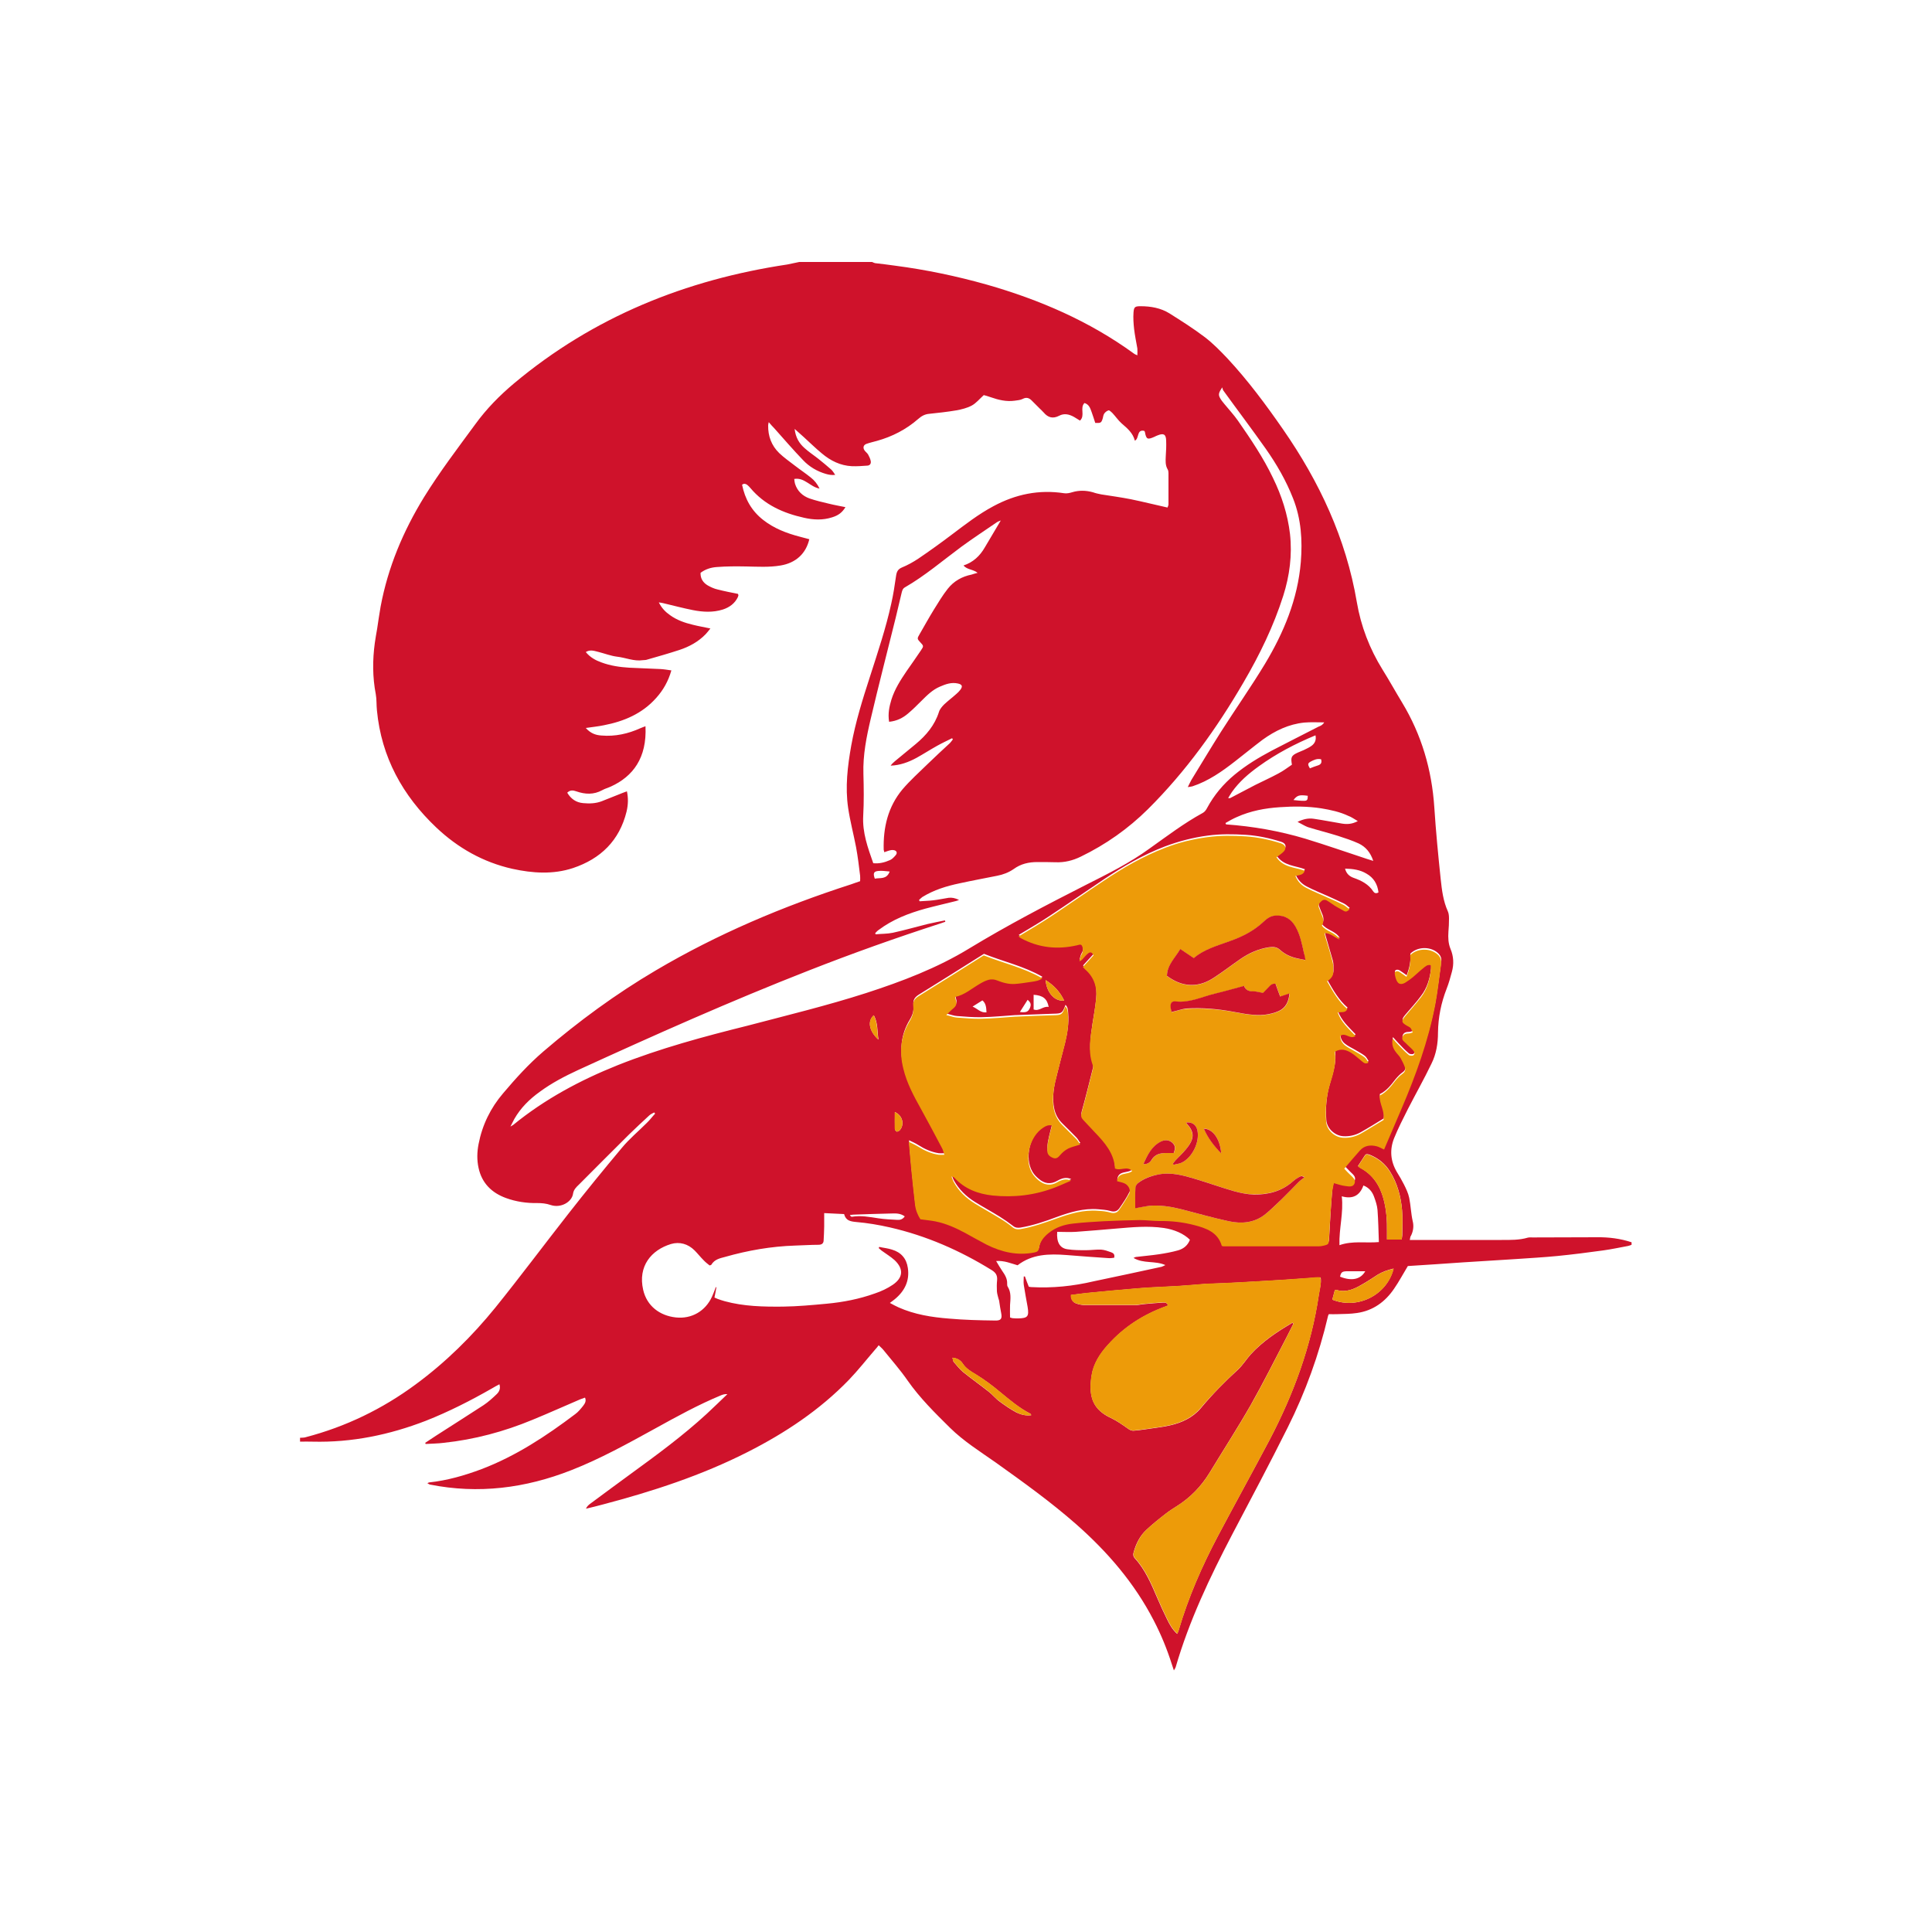
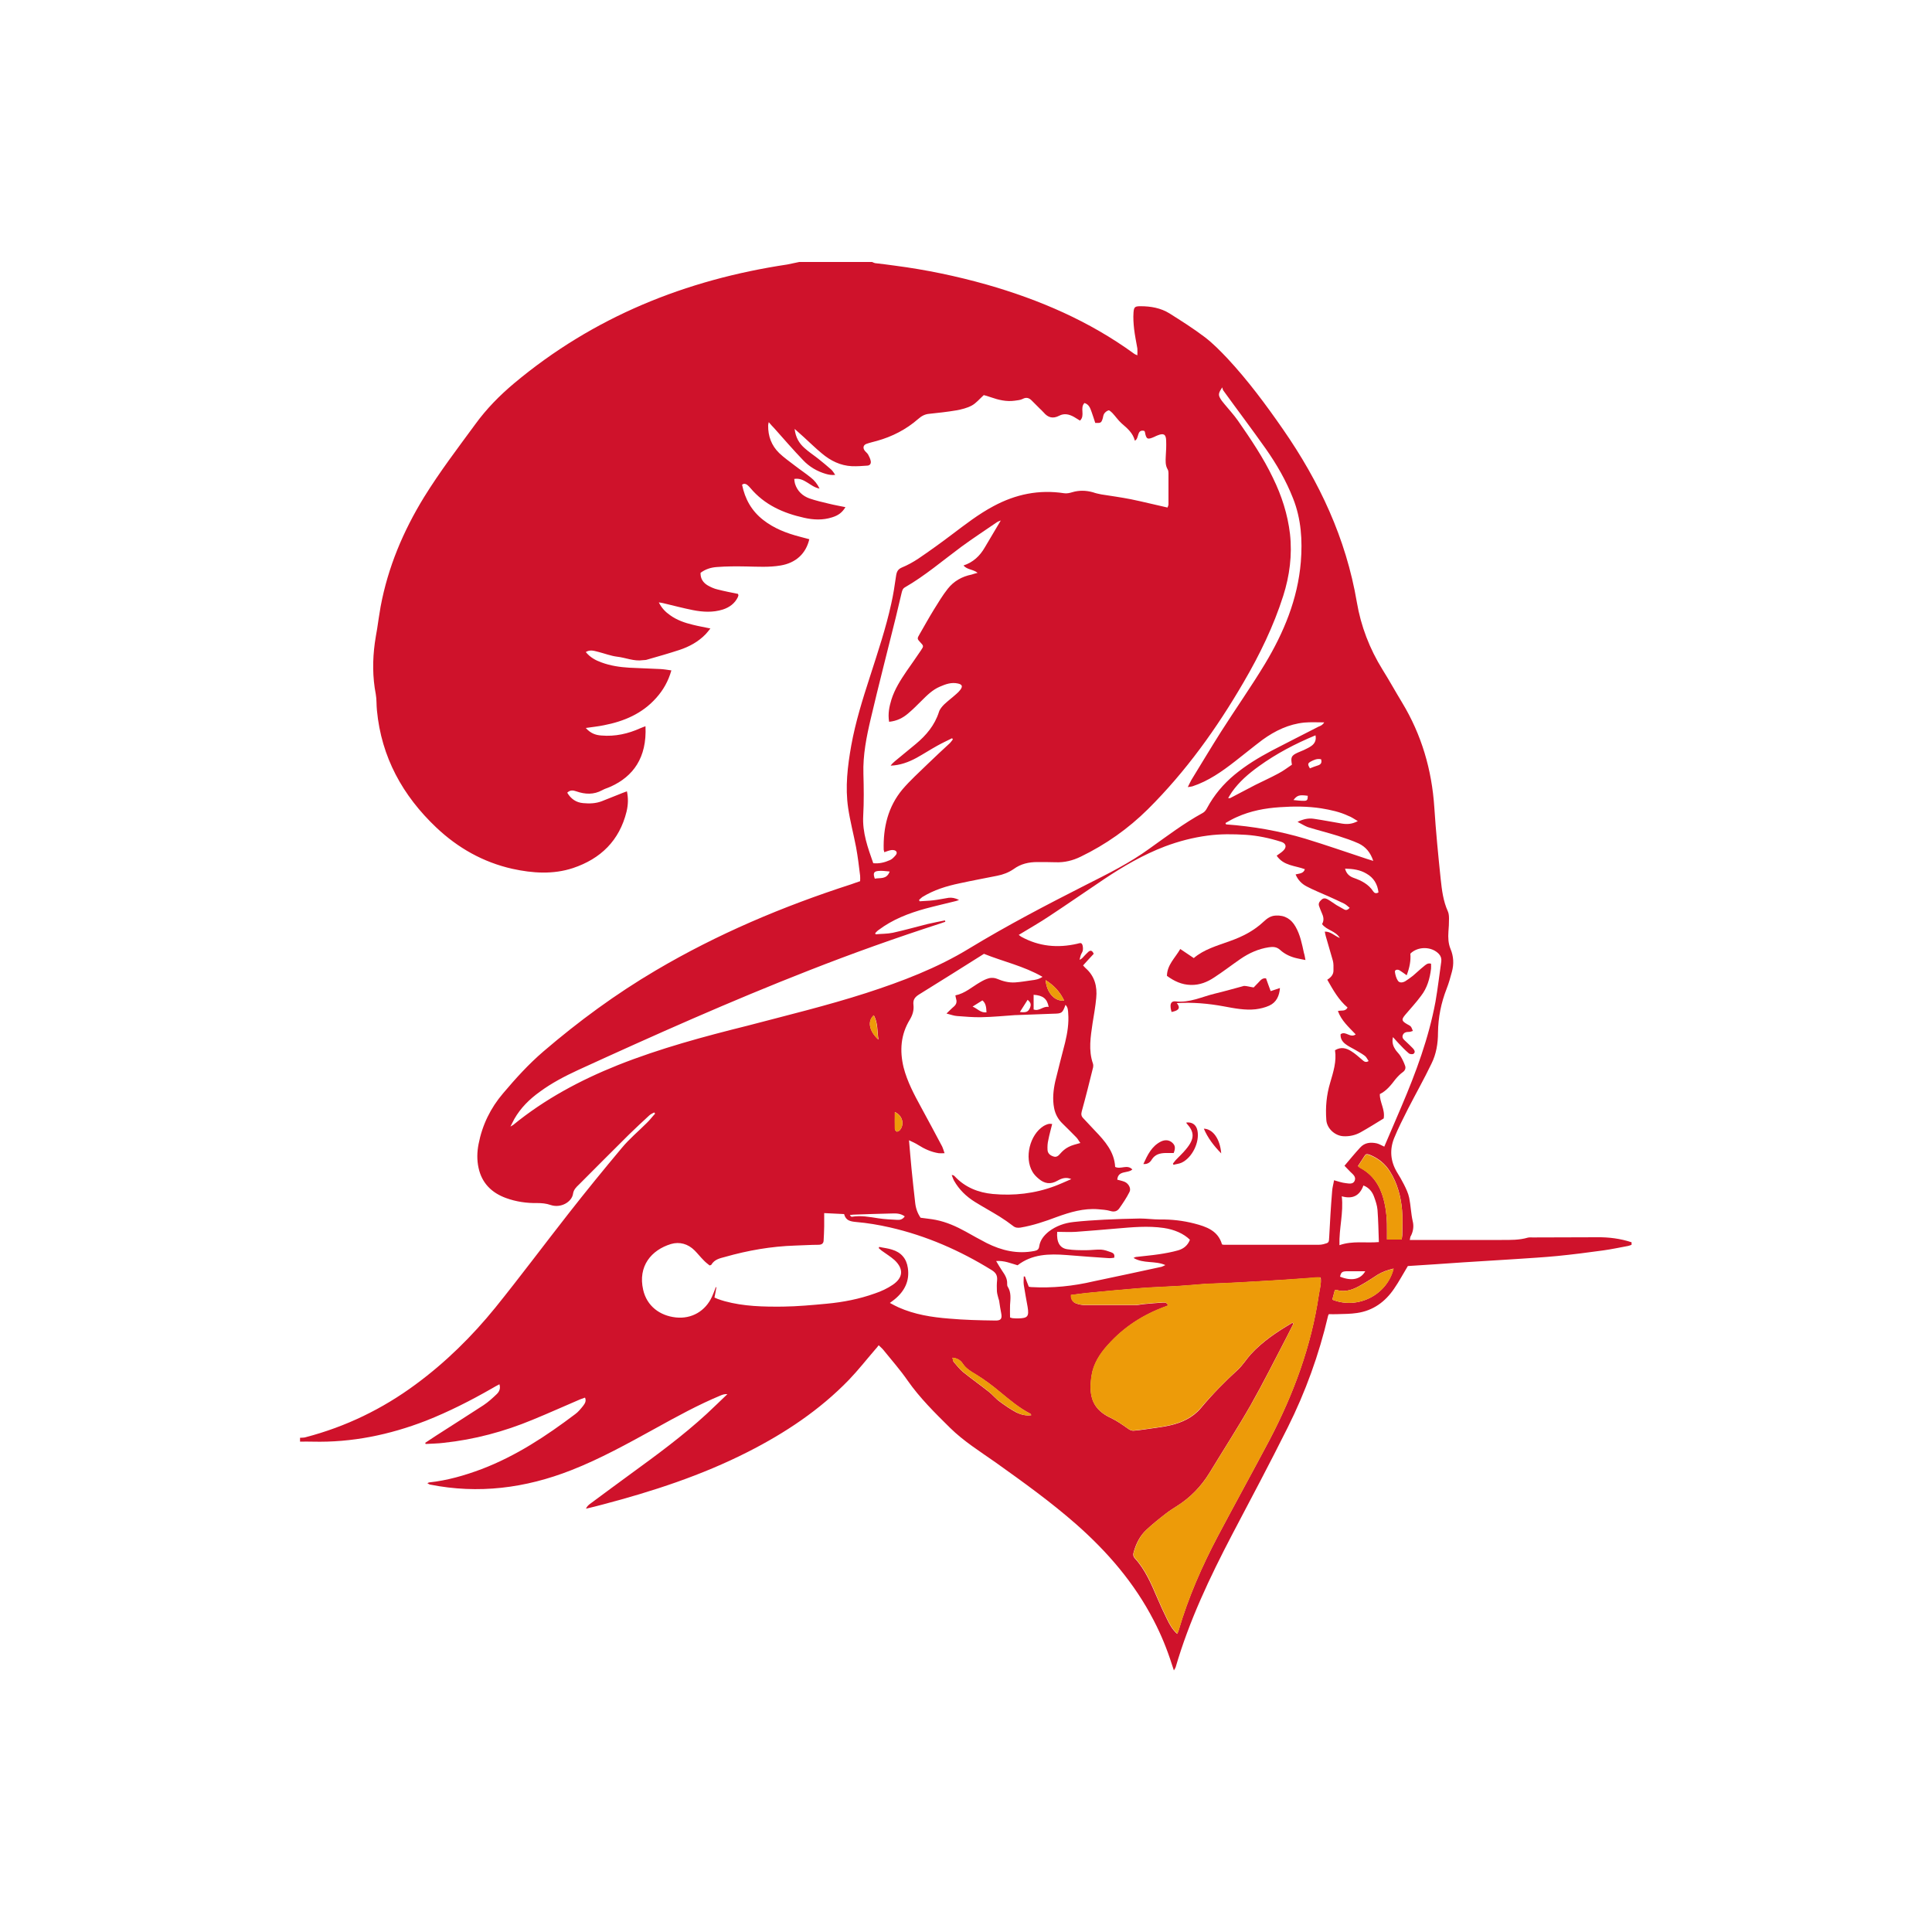
<svg xmlns="http://www.w3.org/2000/svg" version="1.1" id="katman_1" x="0px" y="0px" viewBox="0 0 1000 1000" style="enable-background:new 0 0 1000 1000;" xml:space="preserve">
  <style type="text/css">
	.st0{fill-rule:evenodd;clip-rule:evenodd;fill:#CF122B;}
	.st1{fill-rule:evenodd;clip-rule:evenodd;fill:#ED9B09;}
</style>
  <g>
    <path class="st0" d="M826.5,640.4c-11,0.1-22.1,0-33.1,0.1c-0.9,0-1.8-0.1-2.6,0.1c-4.4,1.3-9,1.2-13.5,1.2c-14.6,0-29.2,0-43.9,0   h-3.7c0.2-0.8,0.2-1.2,0.3-1.6c1.5-2.6,1.9-5.5,1.2-8.2c-0.9-4-1-8.1-1.8-12c-0.5-2.4-1.6-4.7-2.7-6.9c-1.1-2.2-2.4-4.4-3.7-6.5   c-3.3-5.6-3.8-11.5-1.4-17.5c2.1-5.2,4.7-10.2,7.2-15.2c4-7.8,8.3-15.4,12.1-23.3c2.5-5,3.4-10.5,3.4-16.1   c0.1-7.9,1.6-15.4,4.5-22.8c1.1-2.8,1.9-5.7,2.7-8.7c1.1-4,0.9-8-0.7-11.8c-1.2-2.9-1.3-5.9-1.1-8.9c0.2-2.3,0.3-4.5,0.3-6.8   c0-1.3-0.1-2.7-0.6-3.8c-2.4-5.3-3.1-11-3.7-16.7c-1.3-12.4-2.5-24.7-3.3-37.1c-1.3-19.5-6.6-37.6-16.7-54.3   c-3.4-5.6-6.6-11.4-10.1-17c-6.7-10.8-11.2-22.5-13.3-34.9c-5.6-33-19.4-62.4-38.3-89.6c-8.8-12.7-18.1-25.2-28.6-36.5   c-3.7-3.9-7.5-7.8-11.8-11.1c-5.8-4.4-12.1-8.4-18.3-12.3c-4.5-2.8-9.7-3.7-14.9-3.7c-2.9,0-3.5,0.3-3.7,3.3   c-0.2,2.8,0,5.6,0.3,8.4c0.4,3.4,1.1,6.8,1.7,10.2c0.1,1,0,2.1,0,3.5c-0.7-0.3-1.3-0.5-1.8-0.9c-23.1-16.8-48.9-27.9-76.2-35.7   c-15.6-4.4-31.4-7.7-47.5-9.8c-3.4-0.5-6.9-0.9-10.3-1.3c-0.5-0.1-1-0.4-1.5-0.6h-37.7c-2.1,0.4-4.1,0.9-6.2,1.3   c-52.6,7.9-100.3,27.1-141.4,61.5c-7.5,6.3-14.3,13.2-20.1,21.2c-9.1,12.4-18.4,24.6-26.5,37.7c-10.8,17.6-18.7,36.3-22.5,56.7   c-0.7,3.8-1.2,7.7-1.8,11.5c-0.4,2.5-0.9,4.9-1.2,7.3c-1.2,8.8-1.2,17.7,0.5,26.5c0.5,2.7,0.3,5.6,0.6,8.4   c2.3,24.2,13.3,44.1,30.7,60.6c11.2,10.6,24.3,18,39.4,21.4c10.5,2.3,21.1,3,31.4-0.4c14.3-4.8,24-14.2,27.7-29.2   c0.9-3.8,0.9-7.1,0.2-10.5c-0.8,0.3-1.5,0.5-2.2,0.8c-3.6,1.4-7.2,2.9-10.8,4.3c-3.1,1.2-6.4,1.3-9.6,1c-3.7-0.3-6.4-2.2-8.3-5.4   c1.6-1.6,3.2-1.2,4.7-0.7c4.6,1.6,9,1.8,13.4-0.6c1.4-0.8,3-1.2,4.5-1.9c11.4-5.2,18.7-14.8,17.9-31.2c-0.9,0.4-1.8,0.6-2.6,1   c-6.4,2.9-13.1,4.4-20.2,3.8c-3-0.2-5.6-1.1-8.1-3.9c3.4-0.5,6.4-0.8,9.3-1.4c10.4-2,19.9-6,27.1-14.1c3.7-4.1,6.3-8.7,7.9-14.3   c-2.1-0.3-3.8-0.6-5.6-0.7c-5.4-0.3-10.8-0.4-16.2-0.7c-4.9-0.3-9.7-1-14.3-2.7c-3.1-1.1-5.9-2.6-8.2-5.4c2.4-1.5,4.6-0.5,6.8,0   c3.1,0.8,6.2,2,9.4,2.4c4.5,0.5,8.7,2.5,13.4,1.8c0.7-0.1,1.5,0,2.2-0.3c5.6-1.6,11.2-3.2,16.7-5c5.1-1.7,9.7-4.2,13.5-8.1   c0.8-0.8,1.5-1.8,2.5-3c-3.3-0.7-6.2-1.2-9-1.9c-4.2-1-8.3-2.4-11.9-5c-2.3-1.6-4.3-3.6-5.8-6.6c1,0.2,1.7,0.2,2.3,0.4   c5.1,1.2,10.3,2.6,15.4,3.6c5.1,1,10.3,1.3,15.4-0.3c3.4-1.1,6.2-3.1,7.8-6.4c0.1-0.3,0.2-0.6,0.3-0.9c0-0.2-0.1-0.4-0.2-0.8   c-3.5-0.7-7.1-1.4-10.6-2.3c-1.8-0.4-3.5-1.2-5.1-2.1c-2.3-1.4-3.8-3.4-3.7-6.5c2.5-1.9,5.4-2.8,8.4-3c5-0.4,10.1-0.4,15.2-0.3   c5.9,0.1,11.9,0.5,17.8-0.5c7.8-1.3,13.1-6,14.9-13.6c-1.6-0.4-3.3-0.9-4.9-1.3c-6.9-1.8-13.4-4.3-19-8.7   c-6-4.7-9.4-10.8-10.9-18.2c1-0.8,1.9-0.5,2.7,0.1c0.6,0.5,1.1,1,1.6,1.6c7.3,8.7,17,13,27.8,15.4c4.8,1.1,9.7,1.3,14.4-0.2   c3.3-1,5.3-2.5,7-5.3c-2.9-0.6-5.8-1.1-8.6-1.8c-3.4-0.8-6.8-1.6-10-2.7c-3.6-1.3-6.3-3.8-7.5-7.6c-0.2-0.7-0.3-1.5-0.4-2.5   c5.3-0.9,8.2,4.1,13.1,5c-1.2-2.5-2.7-4.3-4.5-5.7c-2.7-2.2-5.6-4.1-8.3-6.2c-2.7-2.1-5.6-4.1-8.1-6.5c-4-3.9-5.8-8.8-5.7-14.3   c0-0.4,0.1-0.8,0.3-1.7c1.1,1.3,1.9,2.2,2.8,3.1c5,5.6,9.8,11.2,15,16.6c3.2,3.4,7.3,5.8,11.8,7.1c1.4,0.4,2.9,0.7,4.8,0.5   c-0.6-0.9-1.2-1.9-2-2.7c-2.2-1.9-4.4-3.8-6.7-5.6c-2.4-1.9-4.9-3.5-7.2-5.6c-2.7-2.4-4.6-5.4-5.1-9.9c1.9,1.7,3.3,2.9,4.7,4.2   c3.1,2.8,6.1,5.8,9.4,8.5c4.5,3.8,9.6,6.3,15.5,6.6c2.7,0.1,5.4-0.1,8.1-0.3c1.4-0.1,1.9-1.2,1.7-2.3c-0.2-1.2-0.8-2.4-1.4-3.5   c-0.5-0.8-1.4-1.4-1.9-2.2c-0.9-1.4-0.4-2.8,1.2-3.3c1.7-0.6,3.5-1,5.3-1.5c7.9-2.2,15.1-5.9,21.3-11.3c1.7-1.5,3.4-2.5,5.7-2.7   c4.7-0.5,9.4-1,14.1-1.8c2.7-0.5,5.6-1.2,8-2.5c2.2-1.2,3.9-3.3,6.2-5.4c0.8,0.2,2.2,0.6,3.6,1.1c4,1.4,8.1,2.4,12.4,1.8   c1.4-0.2,2.9-0.3,4.1-0.9c2-1.1,3.5-0.5,4.9,1c1.3,1.3,2.6,2.6,3.9,3.9c0.7,0.7,1.4,1.3,2.1,2.1c2.2,2.6,4.7,3.4,8,1.7   c2.6-1.4,5.2-0.8,7.7,0.6c1,0.6,2,1.2,3.1,1.9c2.8-2.6-0.2-6.5,2.3-9.1c2.4,0.7,3,2.7,3.7,4.6c0.7,1.9,1.3,3.9,1.9,5.7   c2.8,0.1,3.1,0,3.8-2.1c0.3-0.9,0.3-2,0.9-2.8c0.5-0.7,1.4-1.4,2.2-1.6c0.5-0.1,1.3,0.8,1.9,1.3c1.7,1.8,3.1,3.9,4.9,5.5   c2.9,2.5,5.8,4.9,6.8,8.9c2.4-1.2,0.8-5.9,4.8-5.1c0.2,0.2,0.4,0.4,0.4,0.6c0.7,3.8,1.3,4.1,4.9,2.5c0.6-0.3,1.2-0.6,1.8-0.8   c3-1.2,4.2-0.5,4.3,2.7c0.1,2.7,0,5.4-0.2,8.1c-0.1,2.4-0.3,4.7,1,6.9c0.3,0.5,0.4,1.2,0.4,1.9c0,5.4,0,10.8,0,16.2   c0,0.4-0.2,0.8-0.5,1.6c-6.4-1.4-12.6-3-19-4.3c-5.1-1-10.2-1.7-15.3-2.5c-1.5-0.3-2.9-0.6-4.3-1.1c-3.6-1-7.2-1.1-10.8,0   c-1.3,0.4-2.8,0.7-4.1,0.5c-13-2-25.1,0.5-36.6,6.7c-7.7,4.1-14.5,9.4-21.4,14.6c-5.7,4.3-11.5,8.5-17.4,12.5   c-2.7,1.8-5.6,3.4-8.5,4.6c-2.2,0.9-2.8,2.3-3.1,4.4c-0.7,4.8-1.4,9.6-2.5,14.4c-2.8,12.8-7,25.2-11,37.7   c-3.8,11.7-7.5,23.5-9.7,35.7c-1.9,10.7-3.2,21.5-1.6,32.3c1,6.8,2.8,13.5,4.1,20.3c0.9,4.9,1.5,9.8,2.1,14.8c0.1,0.8,0,1.7,0,2.8   c-1.6,0.5-3.1,1.1-4.6,1.6c-35.3,11.4-69.2,25.7-101.2,44.6c-20.7,12.2-39.9,26.3-58.1,41.9c-7.7,6.6-14.4,14-20.9,21.7   c-6.5,7.6-10.8,16.4-12.7,26.3c-0.8,4.1-0.9,8.2,0,12.3c1.7,7.9,6.8,12.9,14.2,15.6c5.2,1.9,10.7,2.7,16.2,2.6c2.3,0,4.6,0.2,6.9,1   c5.3,1.8,11-1.6,11.6-5.8c0.3-2.1,1.6-3.4,3.1-4.8c8.6-8.6,17.2-17.3,25.9-25.9c3.4-3.3,6.9-6.6,10.4-9.8c0.7-0.7,1.7-1.1,2.6-1.6   c0.2,0.2,0.3,0.4,0.5,0.6c-1.5,1.6-2.8,3.4-4.4,4.9c-4.3,4.3-9,8.2-12.8,12.8c-9.4,11.2-18.6,22.5-27.6,34   c-12.7,16.2-25,32.7-37.9,48.7c-12.1,14.9-25.8,28.4-41.3,39.8c-17.2,12.7-36.2,21.9-56.9,27.3c-0.9,0.3-1.9,0.2-2.9,0.3v2   c2.2,0,4.3-0.1,6.5,0c20.3,0.5,39.7-3.5,58.6-10.8c11.9-4.7,23.3-10.5,34.3-16.8c1.2-0.7,2.4-1.4,3.8-2.1c0.7,2.2-0.1,3.9-1.5,5.2   c-2.1,2-4.3,4-6.7,5.6c-8.1,5.3-16.4,10.5-24.6,15.8c-1.9,1.2-3.7,2.5-5.6,3.7c0.1,0.2,0.1,0.4,0.2,0.6c3.1-0.2,6.3-0.2,9.4-0.6   c15.9-1.7,31.2-5.8,45.9-11.9c8.3-3.4,16.5-7.1,24.7-10.6c0.8-0.3,1.6-0.6,2.5-0.9c0.8,1.8-0.1,3.1-1,4.3c-1.2,1.5-2.5,3.1-4,4.2   c-15.1,11.4-30.7,21.7-48.5,28.5c-8.8,3.3-17.8,5.9-27.2,6.9c-0.2,0-0.4,0.2-0.9,0.4c0.6,0.3,0.9,0.6,1.3,0.7   c25.1,5,49.4,1.9,73.1-7.4c15.1-5.9,29.3-13.8,43.5-21.6c11.2-6.2,22.3-12.3,34.1-17.2c1-0.4,2-0.7,3.3-0.6   c-3.6,3.4-7.1,6.9-10.7,10.2c-12.4,11.4-25.9,21.3-39.5,31.2c-7,5.1-14,10.3-20.9,15.4c-0.8,0.6-1.6,1.3-2.1,2.5   c2.8-0.7,5.6-1.3,8.4-2.1c25.9-6.8,51.4-15.1,75.4-27.3c19.3-9.8,37.2-21.7,52.3-37.3c4.8-5,9.1-10.5,13.6-15.7   c0.6-0.6,1.1-1.3,1.8-2.2c0.9,0.9,1.8,1.6,2.5,2.5c4.2,5.2,8.7,10.3,12.5,15.8c6.3,9,14.1,16.7,21.9,24.4c7.1,7,15.6,12.3,23.7,18   c14.3,10.2,28.5,20.4,41.7,32c16.2,14.3,30.1,30.4,40.1,49.8c3.8,7.3,6.9,14.9,9.4,22.8c0.3,0.9,0.6,1.8,1,3   c0.4-0.7,0.7-1.1,0.9-1.6c7-24.1,17.7-46.6,29.3-68.8c9.7-18.4,19.4-36.7,28.7-55.3c9.2-18.4,16.2-37.7,20.9-57.8   c0-0.2,0.2-0.4,0.4-0.9c1.4,0,3,0.1,4.6,0c3.3-0.1,6.7-0.1,10-0.6c8.3-1.2,14.6-5.8,19.2-12.6c2.5-3.6,4.6-7.6,7.1-11.7   c9.3-0.6,18.9-1.2,28.5-1.9c9.1-0.6,18.1-1.1,27.2-1.7c7.2-0.5,14.5-0.9,21.7-1.6c8-0.8,15.9-1.8,23.8-2.9   c4.3-0.6,8.5-1.5,12.8-2.3c0.6-0.1,1.2-0.4,1.8-0.6V643C838.8,641.1,832.7,640.3,826.5,640.4z M702.8,425c-3,1.6-5.5,1.7-8.1,1.3   c-4.9-0.8-9.8-1.8-14.7-2.5c-2.7-0.4-5.3,0.1-8.4,1.6c2.2,1.1,3.7,2.1,5.3,2.7c5.1,1.6,10.4,2.9,15.5,4.5c3.7,1.2,7.4,2.4,10.9,4   c3.5,1.7,6,4.5,7.5,9c-1.3-0.4-2.3-0.7-3.2-1c-10.6-3.5-21.2-7.2-32-10.5c-13.4-4-27.1-6.4-41-7.4c-0.1-0.2-0.2-0.5-0.3-0.7   c1.9-1.1,3.8-2.2,5.9-3.1c7.1-3.2,14.6-4.6,22.3-5.1c7.1-0.5,14.3-0.5,21.4,0.6c4.8,0.8,9.6,1.8,14,3.9   C699.4,422.8,700.9,423.9,702.8,425z M713.5,461.9c-1.3,0.8-2.2,0.3-2.7-0.5c-2.4-3.7-6.1-5.6-10.1-7c-2-0.7-3.8-2-4.5-4.8   c4.1,0.1,7.8,0.6,11.1,2.6C711,454.3,713,457.6,713.5,461.9z M678.9,386c-1.2,0.9-2.6,1.5-4,2.2c-1.1,0.5-2.2,0.9-3.3,1.4   c-3.2,1.5-3.6,2.3-2.9,6.2c-2.2,1.5-4.6,3.3-7.1,4.6c-3.9,2.1-7.9,3.9-11.9,5.9c-4.2,2.2-8.4,4.4-12.6,6.6   c-0.3,0.2-0.7,0.3-1.4,0.2c0.6-1,1.2-2.1,1.9-3.1c3.8-5.4,8.7-9.6,14-13.4c9-6.5,18.7-11.6,29.3-16   C681.4,383.1,680.5,384.8,678.9,386z M683.8,393c0.5,1.8-0.1,2.7-1.7,3.2c-1.4,0.4-2.8,1-4.1,1.5c-1.2-2-1.2-2.6,0.4-3.5   C679.9,393.4,681.7,392.5,683.8,393z M674.9,414.5c-1.8,0-3.6-0.2-5.4-0.4c1.9-2.5,3.1-2.8,7.4-2.2   C676.9,414,676.6,414.5,674.9,414.5z M446.8,422.2c0.4-7.2,0.3-14.5,0.1-21.7c-0.3-9.7,1.6-19.2,3.8-28.5   c4.1-17.5,8.6-34.8,12.9-52.2c1-4.2,2-8.4,3-12.6c0.3-1.2,0.5-2.5,1.8-3.2c10.4-6,19.6-13.9,29.2-21c6-4.4,12.3-8.5,18.4-12.7   c0.6-0.4,1.3-0.6,2-0.9c-2.8,4.8-5.6,9.4-8.3,14c-2.5,4.3-5.9,7.6-11,9.3c2,2.3,5,1.9,7.3,3.8c-1.2,0.3-2.2,0.6-3.1,0.9   c-5,1-9.2,3.4-12.3,7.3c-2.7,3.4-4.9,7.1-7.2,10.8c-2.6,4.2-5,8.6-7.5,12.9c-1.2,2-1.2,2.3,0.3,3.9c1.9,2,2,2.1,0.5,4.3   c-2.4,3.6-4.9,7.1-7.4,10.7c-3.2,4.7-6.2,9.4-7.9,14.8c-1.1,3.6-1.9,7.3-1.2,11.5c4-0.4,7.1-2,9.7-4.2c2.5-2.1,4.8-4.4,7.1-6.7   c2.8-2.8,5.7-5.7,9.5-7.3c3-1.3,6-2.4,9.4-1.6c2.1,0.5,2.5,1.4,1.2,3.2c-0.6,0.8-1.3,1.5-2,2.1c-2.1,1.9-4.4,3.6-6.4,5.5   c-1.1,1.1-2.3,2.5-2.7,3.9c-2.2,6.9-6.6,12.1-12,16.6c-3.6,3-7.2,5.9-10.8,8.9c-0.8,0.7-1.6,1.4-2.2,2.3c4.9-0.2,9.3-1.8,13.5-4.1   c3.6-2,7-4.2,10.6-6.2c2.5-1.4,5.1-2.6,7.7-3.9c0.1,0.2,0.3,0.4,0.4,0.6c-0.5,0.6-0.9,1.3-1.5,1.9c-3.9,3.6-7.8,7.2-11.6,10.9   c-4.4,4.3-9,8.4-13,13.1c-7.5,9-10,19.7-9.7,31.2c0,0.3,0.2,0.6,0.3,1.3c1.2-0.4,2.4-0.9,3.6-1.1c0.7-0.1,1.8,0,2.3,0.4   c1,0.8,0.4,1.9-0.3,2.6c-0.8,0.9-1.7,1.8-2.7,2.2c-2.7,1.2-5.5,1.9-8.6,1.6C449.2,438.8,446.3,431,446.8,422.2z M460.5,451.1   c-1.6,4.3-5,3.1-7.7,3.7c-1-2.8-0.6-3.8,1.9-4C456.5,450.6,458.3,450.9,460.5,451.1z M319.8,551.3c-19.5,7.8-37.8,17.6-54.1,30.9   c-0.2,0.2-0.5,0.3-1.5,0.9c0.9-1.7,1.4-2.8,2-3.9c3.3-5.8,7.9-10.3,13.2-14.1c6.1-4.5,12.8-8,19.7-11.2   c39.5-18.1,79.2-35.8,119.6-51.6c22.4-8.8,45.1-16.9,68-24.3c0.9-0.3,1.7-0.6,2.6-0.9c-0.1-0.2-0.1-0.5-0.2-0.7   c-3,0.6-6.1,1.2-9.1,1.9c-6,1.5-11.9,3.2-17.9,4.5c-2.9,0.6-5.9,0.5-8.9,0.8c-0.1-0.2-0.1-0.4-0.2-0.6c0.6-0.6,1.1-1.2,1.7-1.6   c7.3-5.5,15.6-8.7,24.3-11.1c5.2-1.4,10.5-2.6,15.7-3.9c0.4-0.1,0.7-0.2,1.7-0.6c-2.1-1-3.7-1.3-5.4-1.1c-2.7,0.4-5.3,1-8,1.3   c-2.3,0.3-4.7,0.3-7,0.5c-0.1-0.2-0.2-0.4-0.3-0.7c0.6-0.5,1.1-1.1,1.7-1.5c6-3.7,12.6-5.7,19.3-7.1c6.4-1.4,12.9-2.6,19.4-3.9   c3.1-0.6,6-1.7,8.6-3.5c3.7-2.7,7.8-3.6,12.2-3.6c3.1,0,6.3,0,9.4,0.1c4.7,0.2,9-0.9,13.1-2.9c13-6.3,24.6-14.5,34.8-24.6   c19.6-19.5,35.6-41.8,49.5-65.7c8.3-14.2,15.5-29,20.5-44.7c3.3-10.4,4.7-21.1,3.5-32c-1.2-10.2-4.3-19.8-8.8-29   c-5-10.5-11.5-20.1-18.1-29.6c-2.1-3-4.6-5.7-6.9-8.5c-0.8-1-1.7-2-2.3-3.1c-1.1-1.9-0.9-2.8,1-5.7c0.2,0.6,0.3,1.1,0.5,1.5   c7.3,10.1,14.8,20,22,30.2c5.7,8.1,10.6,16.6,14.2,25.8c4.2,10.6,4.9,21.7,4,32.9c-1.6,19.2-8.8,36.5-18.6,52.8   c-7.2,11.9-15.3,23.4-22.8,35.2c-5.2,8.2-10.2,16.6-15.3,24.9c-0.6,1-1,2.1-1.8,3.6c1.1-0.2,1.8-0.2,2.4-0.4   c8.2-2.7,15.2-7.6,22-12.9c4.8-3.7,9.5-7.6,14.3-11.2c6.5-4.7,13.6-8.1,21.6-8.9c3.3-0.3,6.6-0.1,10.3-0.1   c-0.8,1.4-1.9,1.8-2.9,2.2c-8.1,4.2-16.2,8.2-24.2,12.4c-6.8,3.6-13.4,7.6-19.3,12.5c-5.8,4.8-10.6,10.5-14.2,17.2   c-0.5,1-1.3,2.1-2.3,2.6c-9.7,5.3-18.5,12-27.5,18.4c-10.3,7.5-21.6,13.1-32.9,18.8c-20.5,10.4-40.8,21-60.4,32.9   c-16.7,10.2-34.9,17.1-53.4,23.1c-20.2,6.5-40.9,11.5-61.4,16.9C364.4,536.5,341.7,542.6,319.8,551.3z M461.4,628.1   c2.4-0.1,4.7-0.1,6.9,1.5c-1.1,1.6-2.5,1.9-3.9,1.8c-3.2-0.2-6.5-0.3-9.7-0.8c-4.6-0.7-9.1-1.6-13.8-0.8c-0.3,0-0.7-0.3-1-0.9   c0.6,0,1.1-0.2,1.7-0.2C448.2,628.4,454.8,628.3,461.4,628.1z M452.3,525.5c2.2,4.1,1.7,8.3,2.4,12.6   C449.9,533.8,448.8,528.5,452.3,525.5z M465.7,585c-0.4,0.4-1.1,0.8-1.6,0.7c-0.4-0.1-0.9-0.9-0.9-1.4c-0.1-2.8,0-5.6,0-8.7   C467.2,577.4,468.3,582,465.7,585z M491.2,682.5c-8.9-0.7-17.8-2.1-26.1-5.8c-1.4-0.6-2.8-1.4-4.5-2.3c1-0.8,1.8-1.3,2.5-1.9   c5.1-4.2,7.8-9.5,6.8-16.2c-0.7-4.9-3.5-8.1-8.2-9.5c-2.1-0.7-4.4-0.9-6.6-1.4c-0.1,0.2-0.2,0.4-0.3,0.6c0.5,0.4,1,0.9,1.5,1.3   c2.3,1.7,4.7,3.1,6.8,5c4.7,4.5,4.4,9-1,12.7c-2.8,1.9-6,3.4-9.3,4.5c-8.1,2.9-16.4,4.5-24.9,5.3c-7.5,0.7-15.1,1.4-22.6,1.5   c-10.2,0.1-20.3-0.1-30.2-2.8c-1.2-0.3-2.5-0.8-3.7-1.2c-0.5-0.2-1-0.4-1.6-0.7c0.4-1.8,0.7-3.6,1-5.3c-0.1,0-0.2,0-0.3-0.1   c-0.6,1.6-1.2,3.3-1.9,4.8c-3.4,7.6-10.6,11.8-18.8,10.9c-8.3-0.9-15-5.9-16.9-14.3c-2.8-12.2,4.2-20.6,14.4-23.7   c4.4-1.3,8.8-0.1,12.2,3.3c1.6,1.6,3,3.4,4.6,5c1,1.1,2.2,2,3.2,2.8c0.6-0.2,0.9-0.3,0.9-0.4c1.6-2.7,4.3-3.3,7-4   c11.9-3.4,24-5.5,36.4-5.9c4-0.1,8-0.4,12-0.4c1.6,0,2.6-0.6,2.7-2.1c0.2-2.5,0.2-4.9,0.3-7.4c0-2.1,0-4.2,0-6.9   c3.5,0.2,6.8,0.3,10.3,0.5c0.9,3.4,3.2,3.8,6.2,4.1c5.9,0.5,11.8,1.5,17.5,2.8c18.8,4.3,36.2,11.9,52.7,22.1c2.1,1.3,3,2.7,2.8,5.2   c-0.2,1.9-0.2,3.9-0.1,5.8c0.1,1.3,0.5,2.5,0.8,3.7c0.1,0.5,0.4,1,0.4,1.5c0.3,2,0.6,4.1,1,6c0.6,3-0.1,4-3.2,3.9   C507,683.4,499.1,683.2,491.2,682.5z M526.1,731.1c-3-1.6-5.9-3.6-8.6-5.6c-2.1-1.5-3.7-3.6-5.8-5.2c-4.4-3.5-9-6.7-13.3-10.2   c-1.8-1.5-3.2-3.4-4.8-5.2c-0.3-0.4-0.3-1.2-0.6-2.1c2.5,0.2,4.2,1.3,5.3,3c1.7,2.6,4.2,4.1,6.8,5.6c4.4,2.7,8.6,5.8,12.5,9.1   c5,4.1,9.9,8.3,15.8,11.3c0.1,0.1,0.2,0.3,0.4,0.7C531,732.9,528.4,732.2,526.1,731.1z M533.9,666.2c-0.4,0-0.9-0.1-1.4-0.2   c-0.7-1.8-1.4-3.5-2-5.3c-0.2,0-0.4,0-0.6,0c0,1.4-0.2,2.9,0,4.3c0.6,3.8,1.3,7.7,2,11.5c0.8,4.9,0,5.8-4.8,5.9c-1,0-1.9,0-2.9-0.1   c-0.4,0-0.8-0.2-1.4-0.4c0-2.1-0.1-4.3,0-6.4c0.2-3.2,0.7-6.5-1.2-9.5c-0.3-0.4-0.3-1-0.3-1.6c0.1-2.5-1.1-4.5-2.5-6.5   c-1.1-1.6-2-3.2-3.2-5.2c4.3-0.3,7.5,1.2,11.1,2.2c7.5-5.8,16.2-6,25.3-5.3c7.2,0.6,14.4,1.1,21.7,1.6c1,0.1,2.1-0.1,3-0.2   c0.4-1.7-0.4-2.4-1.5-2.8c-1.7-0.6-3.5-1.3-5.3-1.4c-2.6-0.1-5.2,0.3-7.8,0.3c-3.2,0-6.5,0-9.7-0.5c-3.9-0.6-5.6-3.7-5.2-9   c3.2,0,6.4,0.2,9.6,0c7-0.5,14-1.1,21-1.7c8.2-0.7,16.4-1.5,24.6-0.3c5.4,0.8,10.3,2.9,13.5,6.1c-1.1,2.9-3.3,4.7-6.2,5.5   c-3.2,0.9-6.5,1.5-9.8,2c-4,0.6-7.9,0.9-11.9,1.4c-0.3,0-0.5,0.2-1.3,0.5c5.2,3.1,11.1,1.3,16.5,3.7c-0.8,0.4-1.4,0.7-2,0.9   c-11.7,2.5-23.4,5.1-35.1,7.5C555.5,665.7,544.7,666.8,533.9,666.2z M682.6,670.2c-3.9,26.6-13.1,51.4-25.5,75.1   c-8.8,16.6-17.9,33.1-26.7,49.7c-8.3,15.7-15.4,31.9-20.4,49c-0.1,0.5-0.4,1-0.7,1.7c-2.5-2.2-4-5-5.3-7.7c-1.8-3.6-3.4-7.2-5-10.9   c-3.1-7.2-6.2-14.6-11.6-20.5c-1.1-1.2-0.9-2.4-0.5-3.6c1.2-4.2,3.2-8.1,6.4-11.1c3.2-3,6.7-5.8,10.2-8.5c1.8-1.4,3.7-2.6,5.6-3.8   c7-4.4,12.6-10.2,16.9-17.2c7.1-11.7,14.6-23.3,21.4-35.2c6.5-11.5,12.4-23.3,18.5-35c1.2-2.4,2.4-4.8,3.6-7.1   c-0.2-0.1-0.4-0.3-0.6-0.4c-7.8,4.6-15.4,9.6-21.6,16.4c-2.2,2.5-4,5.4-6.4,7.7c-6.9,6.3-13.4,12.9-19.3,20c-4.2,5-9.9,7.6-16.1,9   c-4.4,1-8.9,1.4-13.3,2.1c-1.7,0.3-3.4,0.4-5.1,0.6c-1.4,0.2-2.4-0.4-3.5-1.2c-2.7-1.9-5.5-3.9-8.5-5.3   c-9.2-4.3-11.8-10.7-10.1-21.8c0.9-6.2,4.3-11.5,8.5-16.1c8.3-9.3,18.5-15.8,30.2-20c0.3-0.1,0.6-0.3,0.9-0.4   c-0.5-1.3-1.4-1.6-2.5-1.5c-3.3,0.2-6.6,0.5-9.9,0.8c-1.4,0.1-2.8,0.5-4.1,0.5c-8.9,0-17.8,0-26.6,0c-1.5,0-3-0.3-4.4-0.8   c-1.7-0.6-2.8-2-2.7-4.4c3.7-0.5,7.4-1,11-1.3c7-0.7,13.9-1.3,20.9-1.9c3.1-0.3,6.2-0.5,9.4-0.7c4.5-0.3,9-0.4,13.6-0.7   c5.2-0.3,10.3-0.8,15.4-1.2c0.2,0,0.4,0,0.6,0c5.4-0.2,10.8-0.4,16.2-0.7c7.4-0.4,14.9-0.9,22.3-1.3c5.8-0.4,11.6-0.8,17.4-1.2   c0.7,0,1.5,0,2.4,0C684,664.3,683,667.2,682.6,670.2z M688,640.1c-0.2,3.1,0,3.1-3,3.9c-0.8,0.2-1.7,0.3-2.5,0.3   c-16.4,0-32.7,0-49.1,0c-0.2,0-0.4-0.1-0.9-0.2c-2-7.1-8.1-9.2-14.3-10.8c-5.8-1.5-11.8-2.2-17.9-2.1c-3.4,0-6.9-0.5-10.3-0.5   c-6.2,0.1-12.3,0.3-18.5,0.6c-5.3,0.3-10.5,0.6-15.8,1.2c-4.6,0.5-9,2-12.8,4.9c-2.5,2-4.5,4.4-5,7.7c-0.2,1.5-0.9,2.1-2.5,2.4   c-8.8,1.7-16.9-0.2-24.7-4.1c-3.7-1.9-7.2-3.9-10.8-5.9c-4.9-2.7-10-5-15.6-6.1c-2.5-0.5-5.1-0.7-7.8-1.1c-1.6-2.3-2.5-4.9-2.8-7.7   c-0.7-5.9-1.3-11.8-1.9-17.7c-0.5-4.7-0.8-9.4-1.3-14.7c1.7,0.8,3.3,1.5,4.7,2.4c3.3,2.1,6.8,3.7,10.7,4.3c0.8,0.1,1.6,0,3,0   c-0.5-1.5-0.8-2.5-1.2-3.4c-3.6-6.8-7.2-13.5-10.9-20.3c-3.6-6.6-7.2-13.3-9.1-20.7c-2.1-8.7-1.5-17,3.2-24.7   c1.5-2.5,2.2-4.9,1.9-7.7c-0.3-2.5,0.6-3.9,2.8-5.3c11.2-6.9,22.4-14,33.7-21.1c9.9,4,20.6,6.3,30.3,11.9c-1.9,1.3-3.8,1.6-5.6,1.8   c-2.9,0.4-5.7,0.9-8.6,1.1c-3.3,0.2-6.3-0.6-9.4-1.9c-1.2-0.5-2.8-0.6-4-0.3c-1.6,0.4-3.2,1.2-4.7,2.1c-4.2,2.4-7.8,5.8-12.8,6.8   c0.2,0.8,0.2,1.4,0.4,1.9c0.5,1.7,0,2.9-1.3,4c-1.1,0.9-2.1,2-3.7,3.5c2.3,0.6,3.9,1.2,5.5,1.3c4.2,0.3,8.4,0.7,12.6,0.6   c5.9-0.1,11.8-0.7,17.7-1.1c0.2,0,0.4,0,0.6,0c6.3-0.2,12.5-0.5,18.8-0.7c4.5-0.1,4.8-0.2,6.4-4.6c1.3,1.3,1.3,2.9,1.4,4.4   c0.4,5.1-0.4,10.1-1.6,15.1c-1.7,6.7-3.5,13.4-5.1,20.1c-1,4.5-1.5,9.2-0.6,13.8c0.6,3.2,2.1,5.9,4.4,8.1c2.4,2.4,4.8,4.7,7.1,7.1   c0.8,0.8,1.3,1.9,2.1,2.9c-2.3,0.7-4.4,1.1-6.2,2.1c-1.6,0.8-3.1,2.1-4.2,3.4c-1,1.2-2,2-3.5,1.5c-1.6-0.5-3-1.5-3.1-3.4   c-0.1-1.7,0-3.5,0.4-5.1c0.5-2.7,1.3-5.4,2-8.3c-1.8-0.4-3.1,0.3-4.4,1c-7.2,4.5-10.1,16.4-5.8,23.7c0.8,1.4,2,2.6,3.2,3.6   c3,2.6,6.2,3.1,9.8,1c2.1-1.2,4.4-2,7.1-0.8c-2.8,1.2-5.6,2.5-8.5,3.6c-10.4,3.9-21.2,5.1-32.1,4.1c-7.5-0.7-14.4-3.4-19.8-9.2   c-0.3-0.3-0.6-0.6-1.5-0.6c0.4,1,0.7,2,1.2,2.9c2.6,4.6,6.3,8.2,10.8,11c4.2,2.6,8.6,5,12.8,7.6c2.4,1.5,4.7,3.1,6.9,4.8   c1.2,1,2.4,1.1,3.9,0.9c6.5-1.1,12.7-3.2,18.8-5.5c6.9-2.5,13.9-4.6,21.4-4c2.1,0.2,4.3,0.3,6.3,0.9c2,0.6,3.5,0.2,4.6-1.3   c1.9-2.7,3.8-5.5,5.3-8.5c1-1.8-0.4-4.4-2.5-5.3c-1.2-0.5-2.4-0.7-3.8-1.1c0.4-5,5.5-3.1,7.8-5.3c-2.7-2.8-5.9,0.1-8.9-1.3   c-0.4-7.8-5.3-13.4-10.5-18.8c-2-2.1-4-4.3-6-6.4c-1-1-1.2-2-0.8-3.5c2.1-7.6,4-15.2,5.9-22.9c0.1-0.6,0.1-1.3-0.1-1.9   c-2.4-6.9-1.2-13.9-0.2-20.8c0.7-4.4,1.5-8.7,1.9-13.1c0.6-6-0.8-11.4-5.5-15.5c-0.4-0.3-0.7-0.8-1.3-1.4c1.9-2.1,3.7-4.1,5.5-6   c-0.7-1.7-1.6-2-2.7-1.1c-0.8,0.7-1.5,1.5-2.3,2.3c-0.6,0.7-1.2,1.4-2.3,1.9c0.2-0.8,0.3-1.6,0.6-2.4c0.3-0.9,1-1.7,1.1-2.7   c0.1-1,0-2.2-0.4-3c-0.6-1-1.6-0.4-2.6-0.2c-10.1,2.3-19.8,1.4-29-3.7c-0.4-0.3-0.8-0.6-1.2-0.9c5.4-3.3,10.9-6.4,16.1-9.9   c9.4-6.2,18.6-12.6,28-18.9c10-6.7,20.3-12.7,31.6-17c7.2-2.7,14.5-4.6,22.1-5.6c6.6-0.9,13.2-0.8,19.7-0.4   c6.2,0.4,12.3,1.7,18.3,3.6c2.6,0.8,3.1,2.8,1,4.7c-0.9,0.9-2,1.5-3.3,2.5c3.6,5.3,9.6,5.1,14.6,7c-0.7,2.3-2.9,2.2-4.8,2.7   c1.2,2.9,3.2,4.9,5.7,6.2c3.6,1.9,7.4,3.4,11.2,5.1c2.7,1.2,5.5,2.5,8.2,3.8c1,0.5,1.9,1.4,2.9,2.2c-0.9,0.9-1.7,1.5-2.9,0.8   c-1.3-0.8-2.6-1.4-3.9-2.2c-1.6-1-3-2.1-4.6-3c-1.1-0.6-2.2-0.8-3.2,0.2c-1,0.9-1.8,1.9-1.2,3.4c0.4,1.1,0.8,2.2,1.3,3.3   c0.9,1.9,1.4,3.9,0.2,5.9c2.3,3.2,6.9,3.4,9.2,7.2c-2.8-1.1-4.7-3.4-7.8-3.3c0.2,0.9,0.3,1.6,0.5,2.3c1.2,4.3,2.5,8.5,3.7,12.8   c0.4,1.5,0.3,3.2,0.3,4.8c0.1,2.3-1.3,3.8-3.2,5c3,5.3,5.9,10.5,10.5,14.4c-1.2,2.2-3.2,1.3-5,1.8c1.8,5,5.6,8.3,9.2,12.1   c-2.8,2.1-5.2-2-7.8-0.1c-0.2,2.2,0.9,3.9,2.5,5.1c1.4,1.1,3.1,1.9,4.7,2.8c1.8,1.1,3.6,2,5.2,3.2c0.9,0.6,1.4,1.8,2.1,2.8   c-1.6,1-2.5,0.1-3.4-0.7c-1.8-1.5-3.6-3.2-5.6-4.4c-2.5-1.6-5.3-2.4-8.4-0.5c0.9,5.8-0.9,11.3-2.5,16.8c-1.9,6.3-2.5,12.7-2,19.3   c0.3,4.4,4.4,8.1,8.7,8.4c3.2,0.2,6.3-0.5,9-2c4.1-2.3,8.1-4.8,12-7.2c0.8-4.7-2.1-8.3-2-12.6c3.5-1.7,5.8-4.7,8.1-7.7   c1.1-1.3,2.3-2.6,3.7-3.6c1.3-0.9,1.7-2.1,1.3-3.3c-0.6-1.7-1.4-3.4-2.3-4.9c-0.7-1.2-1.8-2.2-2.6-3.3c-1.2-1.8-2.1-3.8-1.4-6.7   c1.2,1.3,2,2.3,2.9,3.2c1.7,1.8,3.4,3.6,5.3,5.2c0.6,0.5,2,0.6,2.5,0.2c1.1-0.9,0.3-2-0.4-2.8c-1.1-1.2-2.3-2.2-3.5-3.4   c-0.9-0.9-2.2-1.7-1.8-3.2c0.5-1.6,1.8-1.9,3.4-1.9c0.5,0,1-0.2,1.9-0.5c-0.4-0.9-0.6-1.7-1.1-2.3c-0.5-0.5-1.2-0.8-1.9-1.2   c-2.9-1.7-3-2.4-0.9-4.9c2.7-3.2,5.6-6.3,8.1-9.7c3.2-4.1,4.6-9,5.2-14.1c0.1-0.8,0-1.7,0-2.6c-1.8-0.5-2.8,0.6-3.9,1.5   c-1.9,1.5-3.6,3.2-5.4,4.7c-1.2,1-2.6,1.9-3.9,2.8c-1.3,0.8-3,1.1-3.9-0.1c-0.9-1.3-1.4-3.1-1.6-4.7c-0.1-1.1,1.4-1.4,2.5-0.7   c1.1,0.7,2.2,1.5,3.6,2.5c1.5-4,2.2-7.5,1.9-11.2c3.9-3.9,11.1-3.8,14.8,0.2c1,1.1,1.4,2.4,1.2,3.9c-1,6.9-1.8,13.9-3,20.8   c-3.5,18.8-10.1,36.6-17.6,54.2c-2.9,6.9-5.9,13.7-8.9,20.8c-1.4-0.6-2.6-1.4-3.9-1.7c-3.2-0.7-6.3-0.4-8.6,2.2   c-2.7,2.9-5.2,6-8.1,9.4c1.1,1.1,2,2.1,3,3.1c1.3,1.3,3.1,2.5,2.3,4.6c-0.8,2-3,1.5-4.6,1.3c-2-0.2-3.9-0.9-6.1-1.5   c-0.3,1.9-0.9,3.8-1,5.8C688.8,625,688.4,632.5,688,640.1z M542.8,521.2c-2.9-0.6-4.8,2.4-7.8,1.3v-7.6   C539.8,515.2,542,516.9,542.8,521.2z M541.2,507.3c4.3,2.7,7.5,6.1,9.6,10.6C545.9,518.4,541.8,513.9,541.2,507.3z M533.1,521.7   c-0.9,2-1.9,2.5-5.2,2.1c1.4-2.2,2.7-4.2,4-6.3C533.6,519,533.8,519.9,533.1,521.7z M510.6,524c-3.1,0.3-4.6-1.9-7.2-3   c1.9-1.2,3.4-2.1,5.1-3.2C510.3,519.3,510.5,521.4,510.6,524z M693.3,644.5c-0.3-8.6,2.2-16.7,1.2-25.3c5.6,1.6,9.3-0.3,11.2-5.6   c2.9,1.1,4.6,3.3,5.5,5.8c0.8,2.2,1.6,4.5,1.8,6.9c0.4,5.5,0.5,10.9,0.7,16.6C706.8,643.5,700.1,642.1,693.3,644.5z M706.7,657.9   c-2.4,4.4-7.2,5.3-13.1,2.9c0.5-2.2,1-2.7,3.3-2.8c0.4,0,0.9,0,1.3,0H706.7z M689.6,672.7c0.5-1.8,0.9-3.3,1.3-4.9   c0.3,0,0.7-0.2,1-0.1c4.8,1.4,8.9-0.4,12.8-2.7c2.9-1.6,5.7-3.5,8.5-5.3c2.5-1.5,5.2-2.4,8.1-3.1C718,670.2,702.8,678,689.6,672.7z    M725.8,639.4c0,0.6-0.2,1.2-0.3,2.1h-7.6c0-1.4,0-2.7,0-4c0.1-5.7-0.3-11.4-1.8-17c-1.9-7-5.6-12.6-12.1-16.1   c-0.4-0.2-0.6-0.5-1.1-0.9c1.2-1.8,2.3-3.6,3.5-5.4c0.7-1.1,1.6-0.7,2.6-0.4c4.5,1.8,8,4.7,10.5,8.7c3.8,6.1,5.6,12.9,6.2,19.9   C726.1,630.7,725.8,635.1,725.8,639.4z" />
-     <path class="st1" d="M744.7,494.6c-3.7-4-10.9-4.1-14.8-0.2c0.4,3.7-0.3,7.2-1.9,11.2c-1.4-1-2.5-1.8-3.6-2.5   c-1.1-0.7-2.6-0.4-2.5,0.7c0.2,1.6,0.6,3.5,1.6,4.7c0.9,1.2,2.6,0.9,3.9,0.1c1.4-0.9,2.7-1.8,3.9-2.8c1.8-1.5,3.5-3.2,5.4-4.7   c1-0.8,2.1-2,3.9-1.5c0,0.9,0.1,1.7,0,2.6c-0.6,5.1-2,10-5.2,14.1c-2.6,3.3-5.4,6.5-8.1,9.7c-2.1,2.5-2,3.2,0.9,4.9   c0.6,0.4,1.4,0.6,1.9,1.2c0.5,0.6,0.7,1.4,1.1,2.3c-0.9,0.2-1.4,0.5-1.9,0.5c-1.5,0-2.9,0.3-3.4,1.9c-0.5,1.6,0.9,2.3,1.8,3.2   c1.1,1.2,2.4,2.2,3.5,3.4c0.7,0.8,1.5,1.9,0.4,2.8c-0.5,0.4-2,0.3-2.5-0.2c-1.9-1.6-3.6-3.4-5.3-5.2c-0.9-0.9-1.8-1.9-2.9-3.2   c-0.7,2.9,0.1,4.9,1.4,6.7c0.8,1.2,1.9,2.1,2.6,3.3c0.9,1.6,1.7,3.2,2.3,4.9c0.4,1.3,0,2.4-1.3,3.3c-1.4,1-2.6,2.3-3.7,3.6   c-2.3,3-4.7,6-8.1,7.7c-0.2,4.3,2.8,8,2,12.6c-3.9,2.3-7.9,4.9-12,7.2c-2.8,1.5-5.8,2.2-9,2c-4.4-0.3-8.4-4-8.7-8.4   c-0.5-6.5,0.1-13,2-19.3c1.7-5.5,3.4-10.9,2.5-16.8c3.1-1.9,5.9-1,8.4,0.5c2,1.2,3.7,2.9,5.6,4.4c0.9,0.7,1.8,1.7,3.4,0.7   c-0.7-1-1.2-2.1-2.1-2.8c-1.6-1.2-3.5-2.2-5.2-3.2c-1.6-0.9-3.2-1.7-4.7-2.8c-1.6-1.3-2.7-3-2.5-5.1c2.7-1.9,5,2.2,7.8,0.1   c-3.6-3.8-7.4-7.1-9.2-12.1c1.9-0.5,3.9,0.4,5-1.8c-4.6-3.9-7.5-9.1-10.5-14.4c1.9-1.2,3.3-2.7,3.2-5c0-1.6,0.1-3.3-0.3-4.8   c-1.1-4.3-2.4-8.5-3.7-12.8c-0.2-0.7-0.3-1.3-0.5-2.3c3.1-0.1,5,2.2,7.8,3.3c-2.3-3.9-6.9-4-9.2-7.2c1.2-2,0.7-3.9-0.2-5.9   c-0.5-1.1-0.8-2.2-1.3-3.3c-0.6-1.5,0.2-2.5,1.2-3.4c1-1,2.2-0.9,3.2-0.2c1.6,0.9,3,2.1,4.6,3c1.3,0.8,2.6,1.4,3.9,2.2   c1.2,0.7,1.9,0.1,2.9-0.8c-1-0.8-1.9-1.6-2.9-2.2c-2.7-1.4-5.4-2.6-8.2-3.8c-3.7-1.7-7.5-3.2-11.2-5.1c-2.5-1.3-4.5-3.2-5.7-6.2   c1.9-0.5,4.1-0.4,4.8-2.7c-5.1-1.9-11-1.6-14.6-7c1.2-0.9,2.3-1.6,3.3-2.5c2.1-1.8,1.6-3.8-1-4.7c-6-1.9-12.1-3.2-18.3-3.6   c-6.5-0.4-13.1-0.5-19.7,0.4c-7.6,1-15,2.8-22.1,5.6c-11.2,4.3-21.6,10.3-31.6,17c-9.4,6.2-18.6,12.7-28,18.9   c-5.2,3.4-10.6,6.6-16.1,9.9c0.4,0.3,0.8,0.7,1.2,0.9c9.2,5,18.9,6,29,3.7c1-0.2,2-0.8,2.6,0.2c0.5,0.8,0.5,2,0.4,3   c-0.1,0.9-0.8,1.7-1.1,2.7c-0.3,0.8-0.4,1.6-0.6,2.4c1.1-0.4,1.7-1.2,2.3-1.9c0.7-0.8,1.4-1.6,2.3-2.3c1.1-0.8,2-0.5,2.7,1.1   c-1.7,1.9-3.6,3.9-5.5,6c0.6,0.6,0.9,1.1,1.3,1.4c4.7,4.1,6.2,9.5,5.5,15.5c-0.5,4.4-1.2,8.8-1.9,13.1c-1.1,6.9-2.3,13.9,0.2,20.8   c0.2,0.6,0.2,1.3,0.1,1.9c-1.9,7.6-3.8,15.3-5.9,22.9c-0.4,1.5-0.2,2.4,0.8,3.5c2,2.1,4,4.3,6,6.4c5.2,5.4,10.1,11,10.5,18.8   c3,1.4,6.2-1.5,8.9,1.3c-2.3,2.2-7.4,0.3-7.8,5.3c1.4,0.4,2.7,0.6,3.8,1.1c2.1,0.9,3.4,3.5,2.5,5.3c-1.6,2.9-3.4,5.8-5.3,8.5   c-1,1.5-2.6,1.9-4.6,1.3c-2-0.6-4.2-0.8-6.3-0.9c-7.5-0.6-14.5,1.5-21.4,4c-6.2,2.2-12.3,4.4-18.8,5.5c-1.5,0.2-2.6,0.1-3.9-0.9   c-2.2-1.8-4.5-3.4-6.9-4.8c-4.2-2.6-8.6-5-12.8-7.6c-4.5-2.8-8.2-6.3-10.8-11c-0.5-0.9-0.8-1.9-1.2-2.9c0.8,0.1,1.2,0.3,1.5,0.6   c5.3,5.8,12.3,8.4,19.8,9.2c10.9,1.1,21.7-0.1,32.1-4.1c2.9-1.1,5.6-2.4,8.5-3.6c-2.7-1.2-5-0.4-7.1,0.8c-3.5,2.1-6.8,1.5-9.8-1   c-1.2-1-2.4-2.3-3.2-3.6c-4.4-7.3-1.4-19.2,5.8-23.7c1.2-0.8,2.6-1.5,4.4-1c-0.7,2.8-1.5,5.5-2,8.3c-0.3,1.7-0.5,3.4-0.4,5.1   c0.1,1.8,1.5,2.8,3.1,3.4c1.6,0.5,2.5-0.3,3.5-1.5c1.2-1.4,2.6-2.6,4.2-3.4c1.8-0.9,3.9-1.3,6.2-2.1c-0.7-1-1.3-2.1-2.1-2.9   c-2.3-2.4-4.8-4.7-7.1-7.1c-2.3-2.3-3.7-4.9-4.4-8.1c-0.9-4.7-0.4-9.3,0.6-13.8c1.5-6.7,3.4-13.4,5.1-20.1c1.2-5,2.1-10,1.6-15.1   c-0.1-1.5-0.1-3.1-1.4-4.4c-1.6,4.4-1.9,4.5-6.4,4.6c-6.3,0.2-12.5,0.4-18.8,0.7c-0.2,0-0.4,0-0.6,0c-5.9,0.4-11.8,1-17.7,1.1   c-4.2,0.1-8.4-0.3-12.6-0.6c-1.6-0.1-3.2-0.8-5.5-1.3c1.6-1.5,2.5-2.6,3.7-3.5c1.3-1.1,1.9-2.3,1.3-4c-0.2-0.5-0.2-1-0.4-1.9   c4.9-1,8.6-4.4,12.8-6.8c1.5-0.9,3.1-1.7,4.7-2.1c1.2-0.3,2.8-0.2,4,0.3c3,1.2,6.1,2.1,9.4,1.9c2.9-0.2,5.7-0.7,8.6-1.1   c1.9-0.3,3.8-0.5,5.6-1.8c-9.7-5.6-20.4-7.9-30.3-11.9c-11.3,7.1-22.5,14.2-33.7,21.1c-2.1,1.3-3.1,2.8-2.8,5.3   c0.3,2.8-0.4,5.2-1.9,7.7c-4.7,7.7-5.4,16-3.2,24.7c1.8,7.4,5.4,14.1,9.1,20.7c3.7,6.7,7.3,13.5,10.9,20.3c0.5,0.9,0.7,1.9,1.2,3.4   c-1.3,0-2.2,0.1-3,0c-3.9-0.6-7.4-2.2-10.7-4.3c-1.5-0.9-3.1-1.6-4.7-2.4c0.5,5.2,0.8,9.9,1.3,14.7c0.6,5.9,1.2,11.8,1.9,17.7   c0.3,2.8,1.3,5.4,2.8,7.7c2.7,0.4,5.3,0.6,7.8,1.1c5.5,1.1,10.6,3.4,15.6,6.1c3.6,2,7.2,4,10.8,5.9c7.8,3.9,15.9,5.8,24.7,4.1   c1.6-0.3,2.3-0.8,2.5-2.4c0.5-3.3,2.5-5.7,5-7.7c3.7-3,8.1-4.4,12.8-4.9c5.2-0.6,10.5-0.9,15.8-1.2c6.2-0.3,12.3-0.5,18.5-0.6   c3.4,0,6.9,0.5,10.3,0.5c6.1-0.1,12.1,0.6,17.9,2.1c6.2,1.6,12.3,3.7,14.3,10.8c0.5,0.1,0.7,0.2,0.9,0.2c16.4,0,32.7,0,49.1,0   c0.9,0,1.7-0.1,2.5-0.3c3-0.7,2.8-0.8,3-3.9c0.4-7.6,0.9-15.1,1.5-22.7c0.1-2,0.7-4,1-5.8c2.2,0.6,4.1,1.3,6.1,1.5   c1.6,0.2,3.8,0.7,4.6-1.3c0.8-2-1-3.3-2.3-4.6c-1-0.9-1.9-1.9-3-3.1c2.9-3.4,5.4-6.4,8.1-9.4c2.3-2.6,5.4-3,8.6-2.2   c1.3,0.3,2.5,1.1,3.9,1.7c3-7.1,6-13.9,8.9-20.8c7.5-17.5,14-35.4,17.6-54.2c1.3-6.9,2-13.9,3-20.8   C746.1,497,745.7,495.8,744.7,494.6z M600.9,590.9c2.2-1.1,4.3-0.9,5.9,0.5c1.6,1.4,1.8,2.8,0.8,5.4c-1.4,0-2.9,0-4.4,0   c-2.8,0.1-5.2,0.7-6.9,3.3c-0.9,1.4-2.2,2.6-4.5,2.4C594,597.8,596.2,593.3,600.9,590.9z M614,522.2c-2.4,0.2-4.8,1-7.5,1.7   c-0.2-0.9-0.5-1.8-0.5-2.6c-0.1-1.9,0.6-3.1,2.5-2.9c7.3,0.9,13.7-2.4,20.4-4c5-1.2,9.9-2.6,15.1-4c0.9,2.3,2.7,2.9,4.9,2.8   c1.4,0,2.8,0.5,5,0.8c0.5-0.6,1.6-1.6,2.6-2.7c1-1.1,2-2.3,3.8-2c0.7,2.1,1.5,4.1,2.4,6.6c1.6-0.5,3-1,4.8-1.6   c-0.3,4-1.8,7.4-5.5,9.1c-2.2,1-4.7,1.6-7.1,1.9c-5.5,0.6-11-0.5-16.4-1.5C630.3,522.3,622.2,521.7,614,522.2z M632.1,596.9   c-4-4.1-7-8.1-9-12.8C627.7,584.3,631.5,589.4,632.1,596.9z M614.2,581.6c-0.1-0.1-0.1-0.4-0.1-0.6c3-0.3,5.1,1.2,5.7,4.2   c1.2,6-2.7,14-8.2,16.6c-1.3,0.6-2.8,0.7-4.2,1.1c-0.1-0.2-0.2-0.4-0.3-0.6c0.5-0.6,0.9-1.3,1.5-1.9c1.8-1.9,3.7-3.7,5.3-5.6   C618.4,589.3,618.1,585.9,614.2,581.6z M672,612c-2.8,2.8-5.6,5.8-8.4,8.5c-2.9,2.8-5.9,5.8-9.1,8.3c-5.5,4.2-12,4.7-18.5,3.3   c-8.4-1.8-16.6-4.2-24.9-6.3c-5.2-1.3-10.6-2.1-16-1.7c-2.3,0.2-4.6,0.7-7.4,1.2c0-3.8-0.1-7.3,0.1-10.7c0-0.8,0.7-1.8,1.3-2.3   c3.1-2.4,6.7-3.7,10.6-4.4c6.7-1.3,13,0.5,19.3,2.4c6.7,2,13.3,4.4,20,6.3c3.3,0.9,6.7,1.6,10.1,1.6c7.5,0.1,14.5-1.7,20.3-6.9   c1.1-1,2.5-1.8,3.8-2.5c0.5-0.3,1.3,0,2.1,0.5C674.1,610.3,673,611,672,612z M671.7,496.2c-3.4-0.7-6.6-2.1-9.2-4.5   c-1.8-1.6-3.7-1.6-5.7-1.3c-5.4,0.8-10.3,3-14.8,6.1c-4.5,3.1-8.9,6.5-13.5,9.5c-3.6,2.4-7.5,4-12.1,3.9c-4.8-0.1-8.7-2-12.4-4.7   c0.1-5.7,4.2-9.1,6.9-13.9c2.4,1.6,4.6,3.1,7,4.7c5.2-4.5,12.1-6.4,18.7-8.8c6.5-2.3,12.4-5.3,17.5-10.1c1.7-1.6,3.6-3,6.2-3.1   c4.8-0.3,8.1,1.9,10.3,5.9c2.4,4.2,3.3,8.9,4.3,13.5c0.2,1,0.4,2.1,0.6,3.6C674.1,496.6,672.9,496.4,671.7,496.2z" />
    <path class="st1" d="M668.9,684.6c-7.8,4.6-15.4,9.6-21.6,16.4c-2.2,2.5-4,5.4-6.4,7.7c-6.8,6.3-13.4,12.9-19.4,20   c-4.2,5-9.9,7.6-16.1,9c-4.4,1-8.9,1.4-13.3,2.1c-1.7,0.3-3.4,0.4-5.1,0.6c-1.4,0.2-2.4-0.4-3.5-1.2c-2.7-1.9-5.5-3.9-8.5-5.3   c-9.2-4.3-11.8-10.7-10.1-21.8c0.9-6.2,4.3-11.5,8.5-16.1c8.3-9.3,18.5-15.8,30.2-20c0.3-0.1,0.6-0.3,0.9-0.4   c-0.5-1.3-1.4-1.6-2.6-1.5c-3.3,0.2-6.6,0.5-9.9,0.8c-1.4,0.1-2.8,0.5-4.1,0.5c-8.9,0-17.8,0-26.6,0c-1.5,0-3-0.3-4.4-0.8   c-1.7-0.6-2.8-2-2.7-4.4c3.7-0.4,7.4-1,11.1-1.3c7-0.7,13.9-1.3,20.9-1.9c3.1-0.3,6.2-0.5,9.3-0.7c4.5-0.3,9-0.4,13.6-0.7   c5.2-0.3,10.3-0.8,15.4-1.2c0.2,0,0.4,0,0.6,0c5.4-0.2,10.8-0.4,16.2-0.7c7.4-0.4,14.8-0.9,22.3-1.3c5.8-0.4,11.6-0.8,17.4-1.3   c0.7-0.1,1.5,0,2.4,0c0.7,3.2-0.2,6.1-0.7,9c-3.9,26.6-13.1,51.4-25.5,75.1c-8.8,16.6-17.9,33.1-26.7,49.7   c-8.3,15.7-15.4,31.9-20.4,49c-0.1,0.5-0.4,1-0.7,1.7c-2.5-2.2-4-5-5.3-7.7c-1.8-3.6-3.4-7.2-5-10.9c-3.1-7.3-6.2-14.6-11.6-20.5   c-1.1-1.2-0.9-2.4-0.5-3.6c1.3-4.2,3.2-8.1,6.4-11.1c3.2-3,6.7-5.8,10.2-8.5c1.8-1.4,3.7-2.6,5.6-3.8c7-4.4,12.6-10.2,16.9-17.2   c7.1-11.7,14.6-23.2,21.4-35.2c6.5-11.4,12.4-23.3,18.5-35c1.2-2.4,2.4-4.8,3.6-7.1C669.3,684.9,669.1,684.8,668.9,684.6z" />
    <path class="st1" d="M725.5,641.6c-2.7,0-5,0-7.6,0c0-1.4,0-2.7,0-4c0.1-5.7-0.3-11.4-1.8-17c-1.9-7-5.6-12.6-12.1-16   c-0.4-0.2-0.7-0.5-1.1-0.9c1.2-1.8,2.3-3.7,3.5-5.4c0.7-1.1,1.6-0.7,2.6-0.4c4.5,1.8,8,4.7,10.5,8.7c3.8,6.1,5.6,12.9,6.2,19.9   c0.4,4.3,0.1,8.6,0,13C725.8,640,725.6,640.6,725.5,641.6z" />
    <path class="st1" d="M689.6,672.7c0.5-1.8,0.9-3.3,1.3-4.9c0.3-0.1,0.7-0.2,1-0.1c4.8,1.4,8.9-0.4,12.9-2.7   c2.9-1.6,5.7-3.5,8.5-5.3c2.5-1.5,5.2-2.4,8.1-3C718,670.2,702.8,678,689.6,672.7z" />
    <path class="st1" d="M533.8,732.5c-2.8,0.4-5.4-0.3-7.7-1.5c-3-1.6-5.9-3.6-8.6-5.6c-2.1-1.5-3.8-3.6-5.8-5.2   c-4.4-3.5-9-6.7-13.3-10.2c-1.8-1.5-3.2-3.4-4.8-5.2c-0.4-0.4-0.4-1.2-0.6-2.1c2.5,0.2,4.2,1.3,5.3,3c1.7,2.6,4.2,4,6.8,5.6   c4.4,2.7,8.5,5.8,12.5,9.1c5,4.1,9.9,8.3,15.7,11.3C533.5,731.9,533.6,732.2,533.8,732.5z" />
    <path class="st1" d="M541.2,507.3c4.3,2.7,7.5,6.1,9.6,10.6C545.9,518.4,541.8,513.9,541.2,507.3z" />
    <path class="st1" d="M452.2,525.5c2.2,4.1,1.7,8.3,2.4,12.6C449.9,533.8,448.8,528.5,452.2,525.5z" />
    <path class="st1" d="M463.1,575.6c4.1,1.8,5.2,6.5,2.6,9.4c-0.4,0.4-1.1,0.8-1.6,0.7c-0.4-0.1-0.9-0.9-1-1.4   C463.1,581.5,463.1,578.7,463.1,575.6z" />
-     <path class="st0" d="M587.6,625.4c0-3.8-0.1-7.3,0.1-10.7c0-0.8,0.7-1.8,1.3-2.3c3.1-2.4,6.7-3.7,10.6-4.5c6.7-1.3,13,0.5,19.3,2.4   c6.7,2,13.3,4.4,20,6.3c3.3,0.9,6.7,1.6,10.1,1.7c7.5,0.1,14.5-1.7,20.3-6.9c1.1-1,2.4-1.8,3.8-2.5c0.5-0.3,1.3,0,2.1,0.5   c-1.1,0.8-2.2,1.6-3.2,2.6c-2.8,2.8-5.6,5.8-8.4,8.5c-3,2.8-5.9,5.8-9.1,8.3c-5.5,4.2-12,4.7-18.5,3.3c-8.4-1.8-16.6-4.2-24.9-6.3   c-5.2-1.3-10.6-2.1-16-1.7C592.7,624.4,590.4,624.9,587.6,625.4z" />
    <path class="st0" d="M675.7,496.9c-1.5-0.3-2.8-0.5-4-0.8c-3.4-0.7-6.6-2.1-9.2-4.5c-1.8-1.6-3.7-1.6-5.7-1.3   c-5.4,0.8-10.3,3-14.8,6.1c-4.5,3.1-8.9,6.5-13.5,9.5c-3.6,2.4-7.5,4-12.1,3.9c-4.8-0.1-8.7-2-12.4-4.7c0.1-5.7,4.2-9.2,6.9-13.9   c2.4,1.6,4.6,3.1,7,4.7c5.2-4.5,12.1-6.4,18.7-8.8c6.5-2.3,12.4-5.3,17.5-10.1c1.7-1.6,3.6-3,6.2-3.1c4.8-0.3,8.1,1.9,10.3,5.8   c2.4,4.2,3.3,8.9,4.3,13.5C675.3,494.4,675.4,495.4,675.7,496.9z" />
-     <path class="st0" d="M606.4,523.8c-0.2-0.9-0.5-1.8-0.5-2.6c-0.2-1.9,0.6-3.1,2.5-2.9c7.3,0.9,13.7-2.4,20.4-4   c5-1.2,9.9-2.6,15.1-4c0.9,2.3,2.7,2.9,4.9,2.8c1.4,0,2.9,0.5,5,0.8c0.5-0.6,1.6-1.6,2.6-2.7c1-1.1,2-2.3,3.8-2   c0.7,2.1,1.5,4.1,2.4,6.6c1.6-0.5,3-1,4.8-1.6c-0.3,4-1.8,7.4-5.5,9.1c-2.2,1-4.7,1.6-7.1,1.9c-5.5,0.6-11-0.5-16.4-1.5   c-8.1-1.5-16.2-2.2-24.4-1.7C611.6,522.3,609.2,523.2,606.4,523.8z" />
+     <path class="st0" d="M606.4,523.8c-0.2-0.9-0.5-1.8-0.5-2.6c-0.2-1.9,0.6-3.1,2.5-2.9c7.3,0.9,13.7-2.4,20.4-4   c5-1.2,9.9-2.6,15.1-4c1.4,0,2.9,0.5,5,0.8c0.5-0.6,1.6-1.6,2.6-2.7c1-1.1,2-2.3,3.8-2   c0.7,2.1,1.5,4.1,2.4,6.6c1.6-0.5,3-1,4.8-1.6c-0.3,4-1.8,7.4-5.5,9.1c-2.2,1-4.7,1.6-7.1,1.9c-5.5,0.6-11-0.5-16.4-1.5   c-8.1-1.5-16.2-2.2-24.4-1.7C611.6,522.3,609.2,523.2,606.4,523.8z" />
    <path class="st0" d="M591.8,602.5c2.2-4.8,4.3-9.2,9-11.6c2.2-1.1,4.3-0.9,5.9,0.5c1.6,1.4,1.8,2.8,0.8,5.4c-1.4,0-2.9,0-4.4,0   c-2.8,0.1-5.2,0.7-6.9,3.3C595.4,601.5,594.1,602.7,591.8,602.5z" />
    <path class="st0" d="M614.1,581c3-0.3,5.1,1.2,5.7,4.2c1.2,6-2.7,14-8.2,16.6c-1.3,0.6-2.8,0.7-4.2,1.1c-0.1-0.2-0.2-0.4-0.3-0.6   c0.5-0.6,0.9-1.3,1.5-1.9c1.8-1.9,3.7-3.6,5.3-5.6c4.6-5.5,4.3-8.9,0.4-13.2C614.1,581.5,614.1,581.2,614.1,581z" />
    <path class="st0" d="M632.1,597c-4-4.1-7-8.1-9-12.8C627.7,584.3,631.5,589.4,632.1,597z" />
  </g>
</svg>